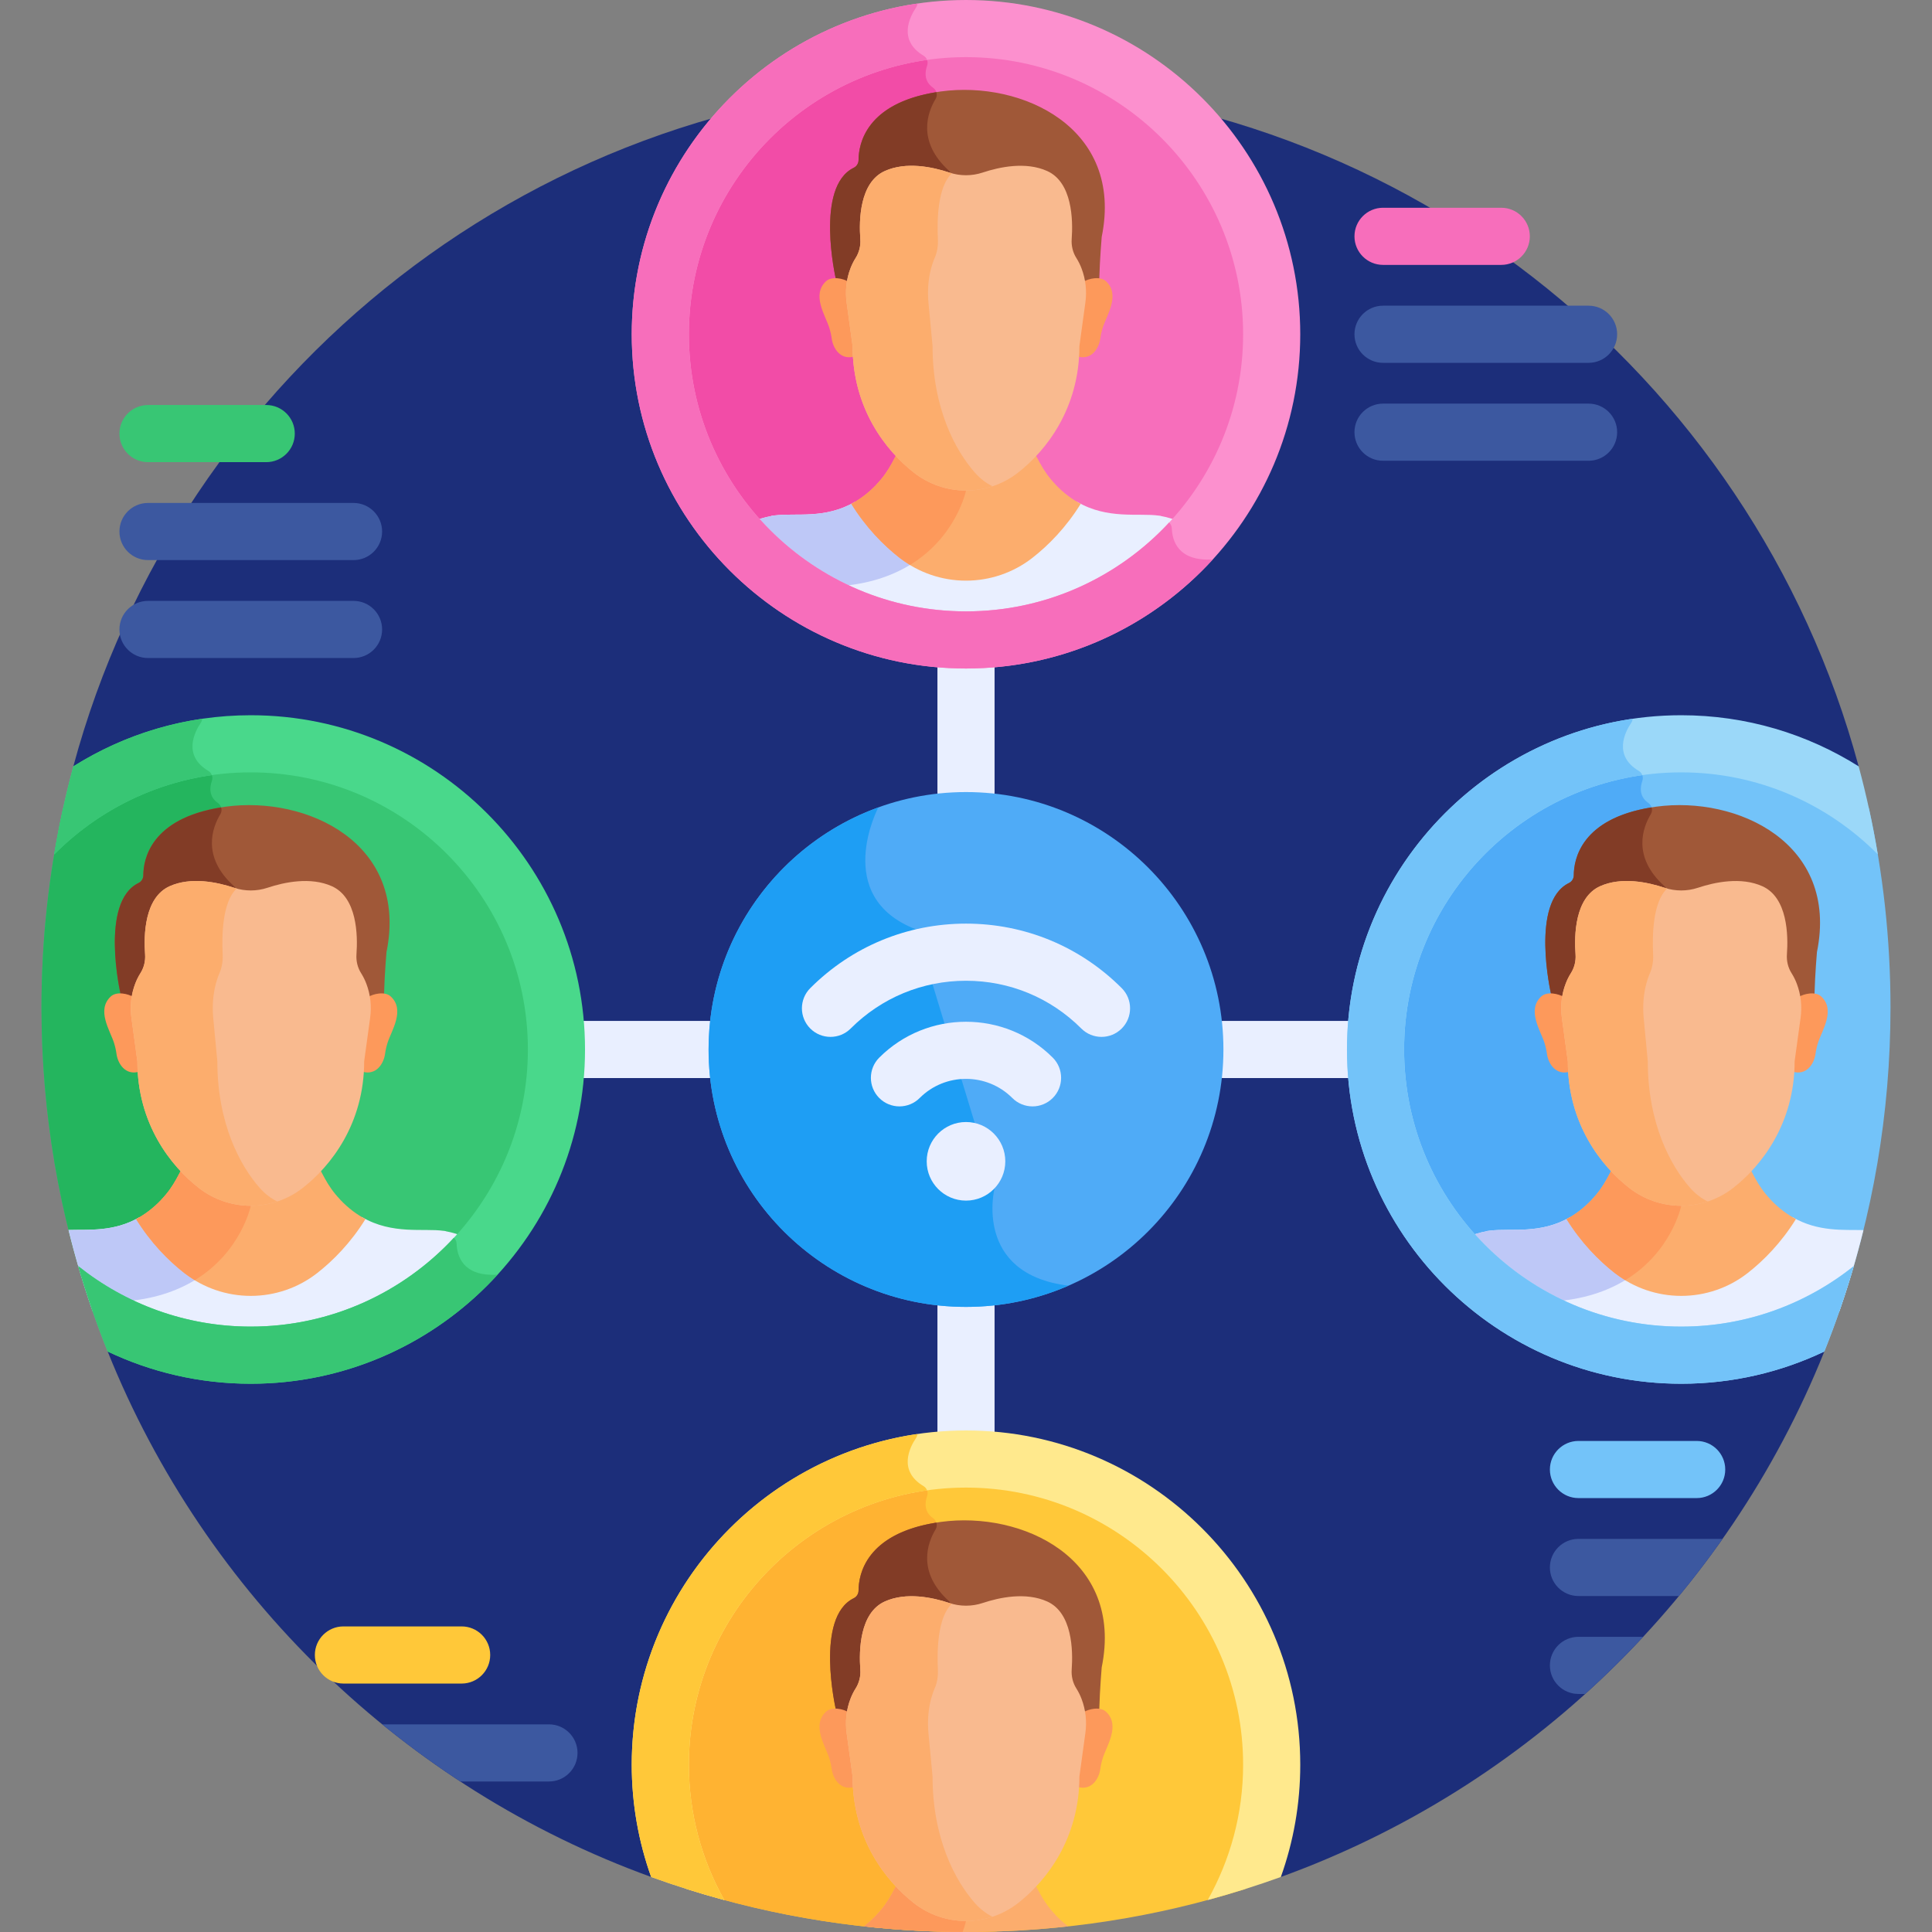
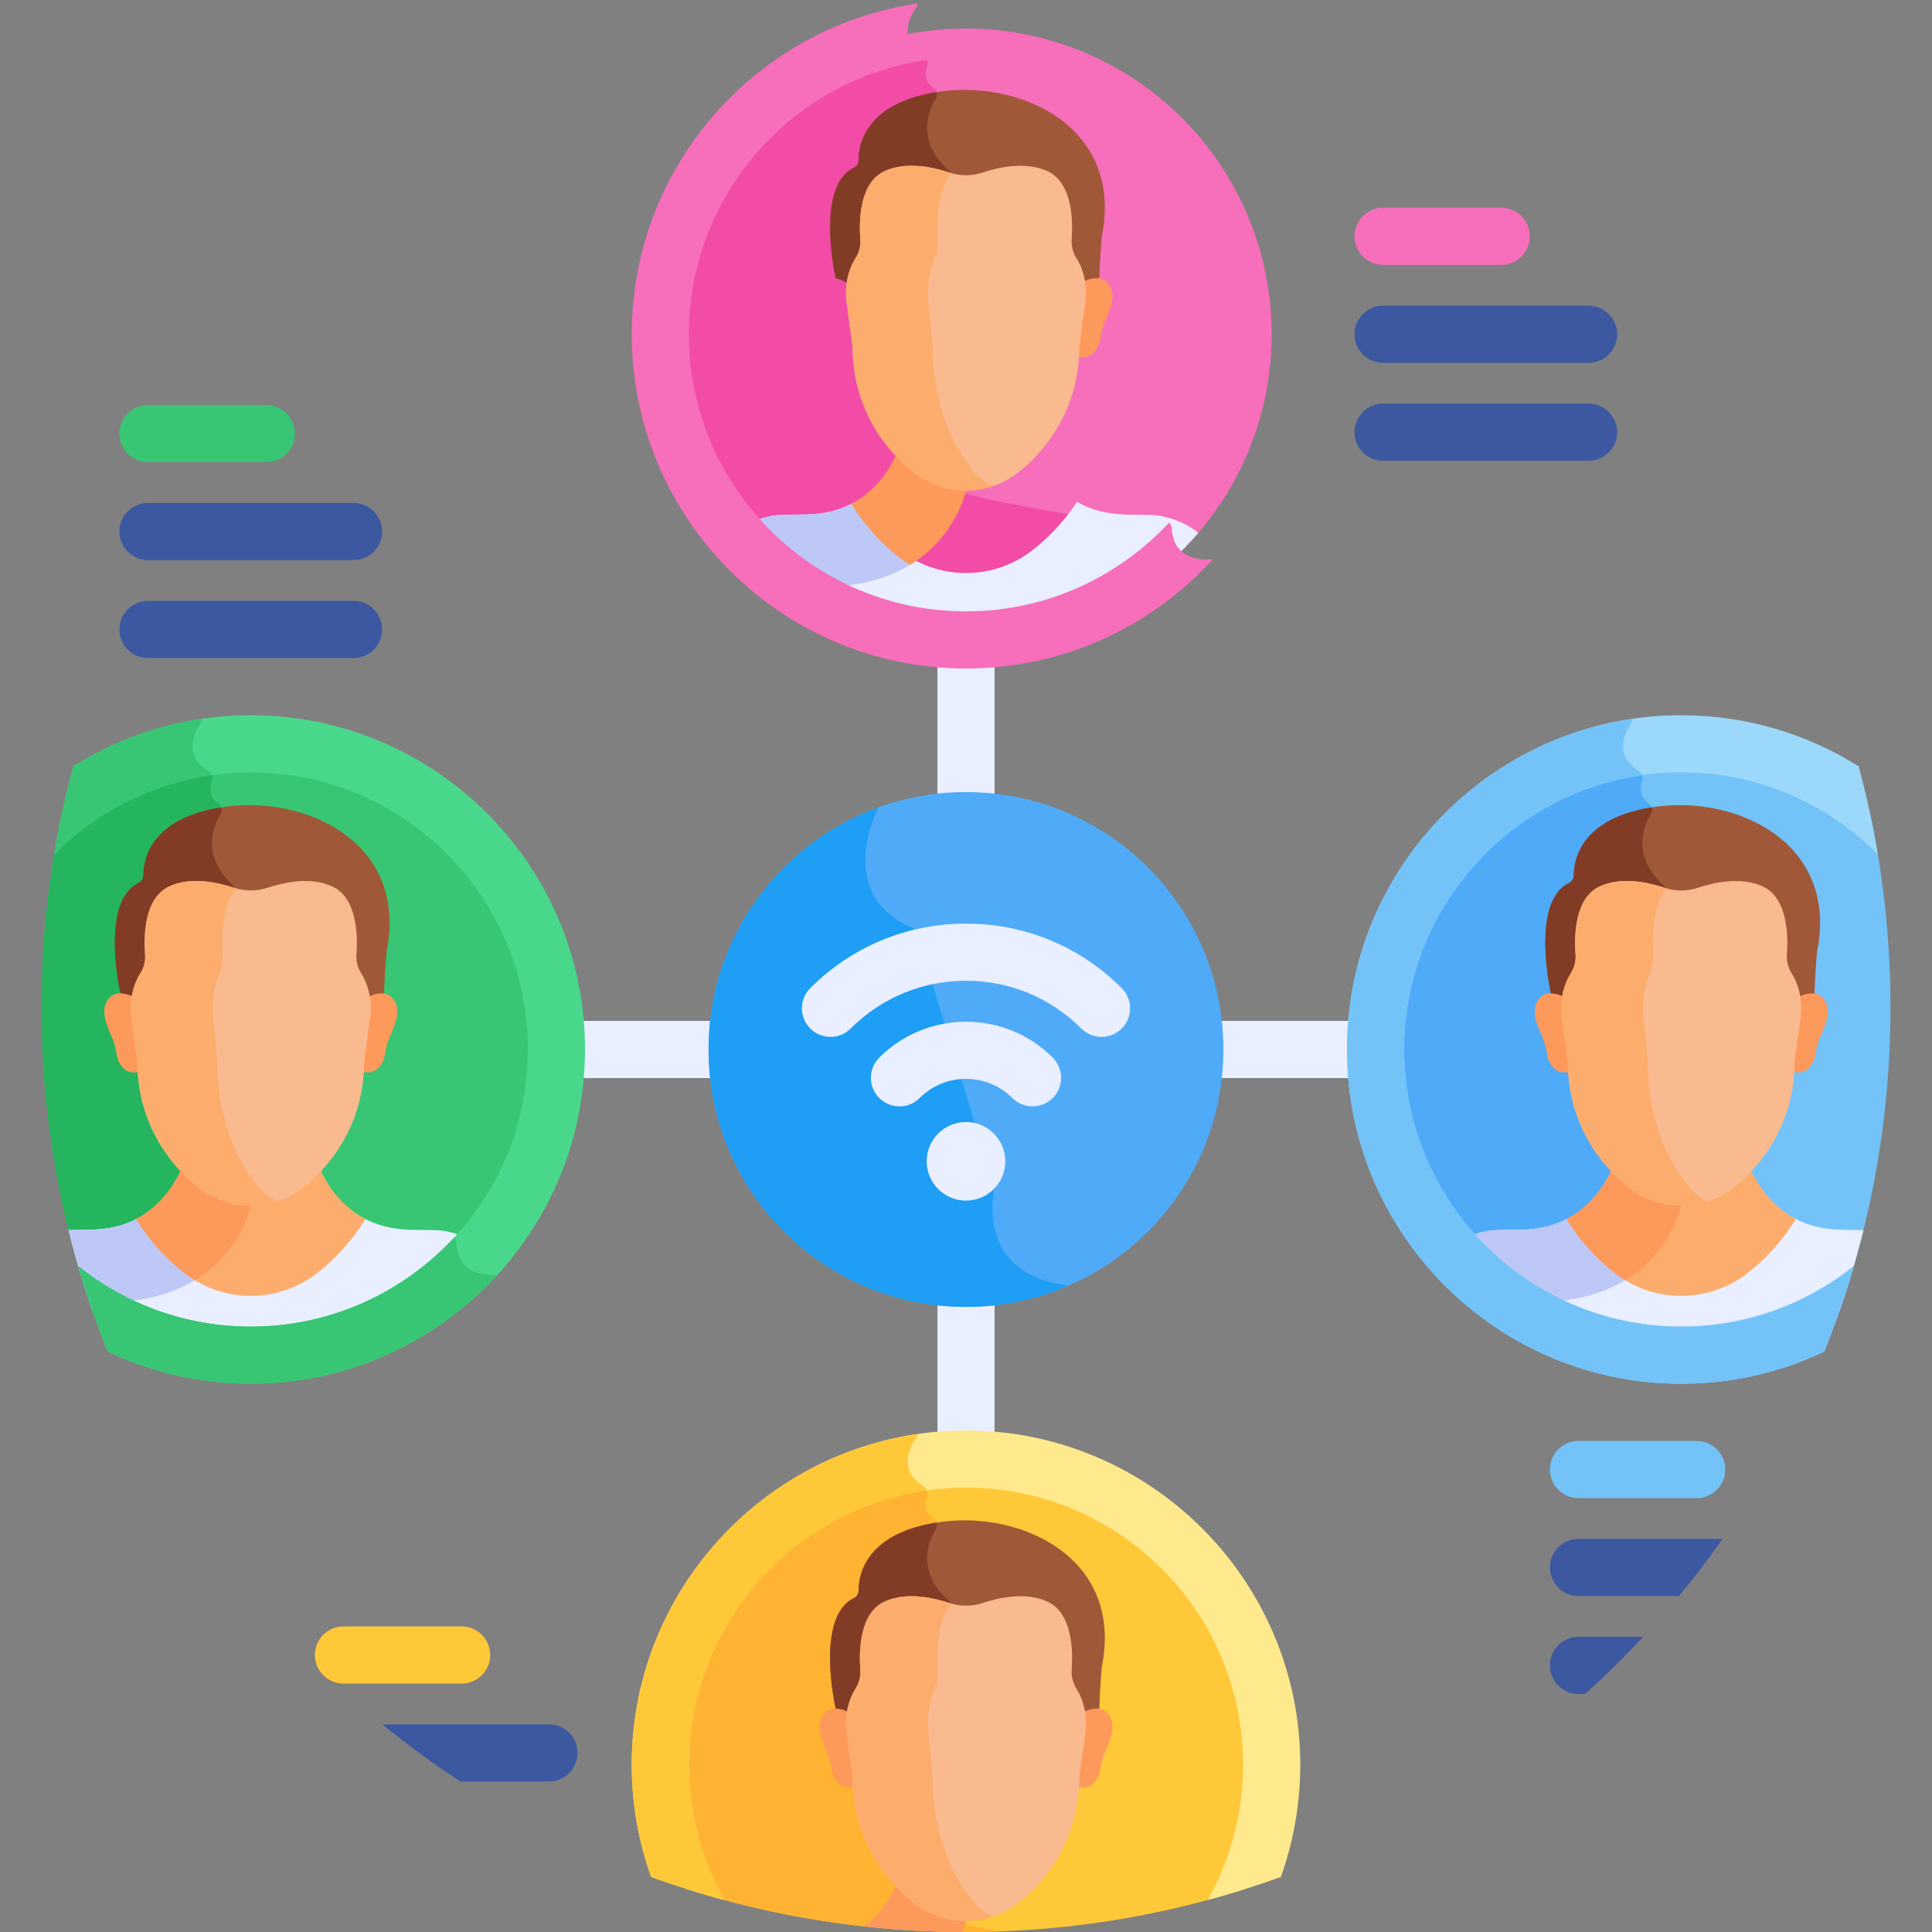
<svg xmlns="http://www.w3.org/2000/svg" id="Layer_1" height="512" viewBox="0 0 512 512" width="512">
  <rect x="0" y="0" width="512" height="512" fill="#808080" stroke="none" />
  <g>
-     <path d="m28.538 358.169c25.89 64.533 78.438 115.492 144.025 139.247h166.874c65.589-23.755 118.137-74.715 144.026-139.249l9.1-155.079c-28.114-104.316-123.364-181.093-236.563-181.093-113.207 0-208.462 76.787-236.569 181.113z" fill="#1c2e7a" />
    <g>
      <path d="m256 217.478c-4.182 0-7.572-3.39-7.572-7.571v-40.314c0-4.182 3.39-7.572 7.572-7.572 4.181 0 7.571 3.39 7.571 7.572v40.314c.001 4.181-3.389 7.571-7.571 7.571z" fill="#e9efff" />
    </g>
    <g>
      <path d="m364.532 285.696h-40.314c-4.181 0-7.572-3.39-7.572-7.571 0-4.182 3.39-7.571 7.572-7.571h40.314c4.182 0 7.572 3.39 7.572 7.571s-3.39 7.571-7.572 7.571z" fill="#e9efff" />
    </g>
    <g>
      <path d="m256 394.229c-4.182 0-7.572-3.39-7.572-7.572v-40.314c0-4.181 3.39-7.571 7.572-7.571 4.181 0 7.571 3.39 7.571 7.571v40.314c.001 4.182-3.389 7.572-7.571 7.572z" fill="#e9efff" />
    </g>
    <g>
      <path d="m187.782 285.696h-40.314c-4.182 0-7.571-3.39-7.571-7.571 0-4.182 3.39-7.571 7.571-7.571h40.314c4.182 0 7.571 3.39 7.571 7.571s-3.39 7.571-7.571 7.571z" fill="#e9efff" />
    </g>
    <circle cx="256" cy="88.582" fill="#f76ebb" r="81.01" />
    <path d="m313.066 146.072c-1.956-1.771-2.461-4.245-2.524-6.07-.044-1.253-1.164-2.194-2.411-2.068-15.491 1.567-46.625-5.682-54.18-7.521-.99-.241-1.68-1.126-1.68-2.145v-81.339c0-.638-.284-1.236-.757-1.664-8.625-7.806-5.684-15.552-3.556-19.07.615-1.016.259-2.296-.715-2.976-2.416-1.687-2.123-4.175-1.547-5.829.344-.987-.027-2.087-.925-2.622-2.822-1.681-3.943-3.721-4.172-5.714-37.372 7.196-65.609 40.057-65.609 79.53 0 44.741 36.27 81.01 81.01 81.01 22.263-.001 42.423-8.986 57.066-23.522z" fill="#f24ca7" />
    <circle cx="256" cy="278.125" fill="#4fabf7" r="68.219" />
    <g>
      <path d="m397.849 70.2h-31.328c-4.182 0-7.572-3.39-7.572-7.571 0-4.182 3.39-7.571 7.572-7.571h31.328c4.182 0 7.572 3.39 7.572 7.571s-3.39 7.571-7.572 7.571z" fill="#f76ebb" />
    </g>
    <g>
      <path d="m420.988 96.154h-54.468c-4.182 0-7.572-3.39-7.572-7.571 0-4.182 3.39-7.572 7.572-7.572h54.468c4.182 0 7.572 3.39 7.572 7.572 0 4.181-3.39 7.571-7.572 7.571z" fill="#3c58a0" />
    </g>
    <g>
      <path d="m420.988 122.107h-54.468c-4.182 0-7.572-3.39-7.572-7.571 0-4.182 3.39-7.571 7.572-7.571h54.468c4.182 0 7.572 3.39 7.572 7.571 0 4.182-3.39 7.571-7.572 7.571z" fill="#3c58a0" />
    </g>
    <g>
      <path d="m449.637 397.009h-31.328c-4.182 0-7.571-3.39-7.571-7.572 0-4.181 3.39-7.571 7.571-7.571h31.328c4.181 0 7.571 3.39 7.571 7.571.001 4.183-3.389 7.572-7.571 7.572z" fill="#73c3f9" />
    </g>
    <path d="m456.498 407.82h-38.19c-4.182 0-7.572 3.39-7.572 7.572s3.39 7.571 7.572 7.571h26.645c4.041-4.89 7.888-9.945 11.545-15.143z" fill="#3c58a0" />
    <path d="m418.309 433.774c-4.182 0-7.572 3.39-7.572 7.571s3.39 7.571 7.572 7.571h1.79c5.339-4.819 10.458-9.876 15.356-15.143h-17.146z" fill="#3c58a0" />
    <g>
      <path d="m70.552 122.476h-31.329c-4.182 0-7.571-3.39-7.571-7.571s3.39-7.571 7.571-7.571h31.328c4.182 0 7.571 3.39 7.571 7.571s-3.389 7.571-7.57 7.571z" fill="#38c674" />
    </g>
    <g>
      <path d="m93.691 148.43h-54.468c-4.182 0-7.571-3.39-7.571-7.572s3.39-7.571 7.571-7.571h54.468c4.182 0 7.572 3.39 7.572 7.571 0 4.182-3.39 7.572-7.572 7.572z" fill="#3c58a0" />
    </g>
    <g>
      <path d="m93.691 174.383h-54.468c-4.182 0-7.571-3.39-7.571-7.571 0-4.182 3.39-7.572 7.571-7.572h54.468c4.182 0 7.572 3.39 7.572 7.572s-3.39 7.571-7.572 7.571z" fill="#3c58a0" />
    </g>
    <g>
      <path d="m122.34 446.16h-31.329c-4.181 0-7.571-3.39-7.571-7.571 0-4.182 3.39-7.572 7.571-7.572h31.328c4.182 0 7.571 3.39 7.571 7.572.001 4.182-3.389 7.571-7.57 7.571z" fill="#ffc839" />
    </g>
    <path d="m145.479 456.971h-44.183c6.619 5.397 13.527 10.451 20.694 15.143h23.489c4.182 0 7.571-3.39 7.571-7.572.001-4.181-3.389-7.571-7.571-7.571z" fill="#3c58a0" />
    <path d="m307.667 136.718c-.168-.028.105.021-.56-.082l-.016.009c-5.322-.768-13.49 1.1-21.646-3.655-3.639 5.479-7.917 9.777-11.906 12.875-5.004 3.886-11.179 5.996-17.538 5.996s-12.534-2.111-17.538-5.996c-3.987-3.096-8.263-7.391-11.9-12.865-7.905 4.632-15.688 2.886-21.198 3.587-.001-.001-.003-.003-.003-.004-.656.088-.735.086-1.028.135l.048.044c-3.708.662-7.081 2.235-9.945 4.446 14.858 17.365 36.917 28.385 61.563 28.385 24.651 0 46.714-11.025 61.572-28.396-2.86-2.214-6.229-3.788-9.933-4.453z" fill="#e9efff" />
    <path d="m238.463 145.865c-3.987-3.096-8.263-7.391-11.9-12.865-7.905 4.632-15.688 2.886-21.198 3.587-.001-.001-.003-.003-.003-.004-.656.088-.735.086-1.028.135l.048.044c-3.708.662-7.081 2.235-9.945 4.446 5.241 6.125 11.381 11.455 18.21 15.796 3.548-.689 7.603-1.34 12.25-1.904 7.677-.933 13.503-3.412 17.92-6.465-1.523-.79-2.986-1.707-4.354-2.77z" fill="#bec8f7" />
-     <path d="m225.608 133.529c3.829 6.191 8.513 10.984 12.854 14.355 5.004 3.886 11.178 5.996 17.538 5.996 6.359 0 12.534-2.111 17.538-5.996 4.344-3.374 9.031-8.17 12.862-14.367-2.246-1.171-4.5-2.815-6.702-5.132l.011-.013c-3.727-3.918-4.669-7.065-7.403-11.837-10.06 5.27-22.269 5.417-32.611 0-2.874 5.016-3.744 7.99-7.403 11.837l.011.013c-2.216 2.332-4.464 3.976-6.695 5.144z" fill="#fcad6d" />
    <path d="m253.589 120.451c-4.763-.325-9.498-1.613-13.894-3.915-2.874 5.016-3.744 7.99-7.403 11.837l.011.013c-2.216 2.331-4.464 3.976-6.694 5.144 3.829 6.191 8.513 10.984 12.854 14.355.863.67 1.771 1.267 2.698 1.829 12.363-7.524 14.84-19.717 14.84-19.717s-1.042-4.059-2.412-9.546z" fill="#fd995b" />
    <g>
      <path d="m249.363 24.234c-19.933 2.716-21.828 14.018-21.837 18.164-.002.87-.484 1.676-1.266 2.056-10.369 5.044-4.778 29.354-4.778 29.354 1.041.069 2.603.963 3.416 1.357.199-1.239.524-2.458.983-3.637.35-.898.787-1.806 1.333-2.663.948-1.488 1.38-3.243 1.251-4.997-.373-5.072-.665-14.593 6.029-17.605 5.671-2.552 12.628-1.074 17.065.401 2.881.958 6.002.958 8.883 0 4.437-1.475 11.393-2.953 17.064-.401 6.675 3.004 6.401 12.477 6.033 17.562-.128 1.768.292 3.541 1.247 5.04.564.885 1.012 1.823 1.367 2.75.441 1.152.756 2.342.95 3.551 1.025-.496 2.961-1.509 4.214-1.332.153-5.316.644-11.046.644-11.046 5.908-28.933-21.136-41.479-42.598-38.554z" fill="#a05838" />
    </g>
    <path d="m251.559 46.663c.233.077.469.138.705.203-.018-.614-.293-1.188-.75-1.602-8.625-7.806-5.684-15.552-3.556-19.07.339-.56.374-1.197.182-1.773-18.778 3.006-20.605 13.917-20.614 17.976-.002.87-.484 1.676-1.266 2.056-10.368 5.044-4.778 29.354-4.778 29.354 1.041.069 2.603.963 3.416 1.357.199-1.239.524-2.458.983-3.637.35-.898.787-1.806 1.333-2.663.948-1.488 1.38-3.243 1.251-4.997-.373-5.072-.665-14.593 6.029-17.605 5.672-2.552 12.629-1.074 17.065.401z" fill="#823c26" />
    <path d="m293.086 74.523c-1.553-1.423-4.645-.702-5.982.17.293 1.824.31 3.69.056 5.533l-1.578 11.492c0 .926-.029 1.835-.083 2.728 3.848 1.161 5.759-2.293 6.081-4.664.138-1.02.365-2.026.679-3.008 1.024-3.196 4.717-8.686.827-12.251z" fill="#fd995b" />
-     <path d="m218.915 74.523c1.553-1.423 4.645-.702 5.982.17-.293 1.824-.31 3.69-.057 5.533l1.578 11.492c0 .926.029 1.835.083 2.728-3.848 1.161-5.759-2.293-6.081-4.664-.139-1.02-.365-2.026-.679-3.008-1.023-3.196-4.716-8.686-.826-12.251z" fill="#fd995b" />
    <path d="m286.626 71.142c-.355-.927-.803-1.865-1.367-2.75-.956-1.499-1.376-3.272-1.248-5.04.368-5.085.171-15.03-6.504-18.034-5.671-2.552-12.627-1.074-17.064.401-2.881.958-6.004.958-8.885 0-4.436-1.475-11.393-2.953-17.064-.401-6.694 3.012-6.874 13.006-6.501 18.077.129 1.754-.303 3.509-1.251 4.997-.546.857-.984 1.765-1.333 2.663-1.134 2.914-1.465 6.074-1.04 9.168l1.578 11.495c0 16.526 8.822 27.758 16.325 33.585 3.917 3.042 8.75 4.694 13.728 4.694s9.812-1.652 13.728-4.694c7.504-5.827 16.325-17.059 16.325-33.585l1.578-11.492c.422-3.064.103-6.193-1.005-9.084z" fill="#f9ba8f" />
    <g>
      <path d="m258.405 125.303c-5.178-5.827-11.266-17.059-11.266-33.585l-1.089-11.495c-.293-3.094-.065-6.254.718-9.168.241-.898.543-1.806.92-2.663.654-1.488.952-3.243.863-4.997-.242-4.773-.144-13.901 3.719-17.471-.238-.065-.477-.127-.713-.205-4.436-1.475-11.393-2.953-17.064-.401-6.694 3.012-6.874 13.006-6.501 18.077.129 1.754-.303 3.509-1.251 4.997-.547.857-.984 1.765-1.333 2.663-1.134 2.914-1.465 6.074-1.04 9.168l1.578 11.495c0 16.526 8.822 27.758 16.325 33.585 3.917 3.042 8.75 4.694 13.728 4.694 2.406 0 4.776-.394 7.028-1.137-1.659-.794-3.226-1.986-4.622-3.557z" fill="#fcad6d" />
    </g>
    <g>
-       <path d="m256 177.164c-48.844 0-88.582-39.738-88.582-88.582s39.738-88.582 88.582-88.582 88.581 39.738 88.581 88.582c.001 48.844-39.737 88.582-88.581 88.582zm0-162.021c-40.495 0-73.439 32.945-73.439 73.439s32.945 73.439 73.439 73.439 73.439-32.945 73.439-73.439-32.944-73.439-73.439-73.439z" fill="#fc90ce" />
-     </g>
+       </g>
    <path d="m321.038 148.277c-8.857.391-10.382-4.993-10.496-8.275-.021-.611-.301-1.145-.725-1.52-13.421 14.465-32.575 23.54-53.817 23.54-40.495 0-73.439-32.945-73.439-73.439 0-36.993 27.499-67.669 63.125-72.7-.165-.454-.476-.853-.916-1.115-6.832-4.07-3.715-10.245-2.01-12.768.218-.322.326-.688.357-1.059-42.76 6.258-75.699 43.173-75.699 87.642 0 48.844 39.738 88.582 88.582 88.582 25.858 0 49.162-11.139 65.371-28.868-.11-.013-.22-.025-.333-.02z" fill="#f76ebb" />
    <path d="m256 386.658c-44.741 0-81.01 36.27-81.01 81.01 0 11.735 2.515 22.876 7.004 32.944 23.35 7.39 48.21 11.388 74.006 11.388s50.655-3.998 74.007-11.388c4.488-10.068 7.004-21.209 7.004-32.944-.001-44.741-36.27-81.01-81.011-81.01z" fill="#ffc839" />
    <path d="m252.271 507.354v-81.339c0-.638-.284-1.236-.757-1.664-8.625-7.806-5.684-15.552-3.556-19.069.615-1.016.259-2.296-.715-2.976-2.416-1.687-2.123-4.175-1.547-5.829.344-.987-.027-2.087-.925-2.622-2.822-1.681-3.944-3.721-4.171-5.714-37.372 7.196-65.609 40.057-65.609 79.53 0 11.735 2.515 22.876 7.004 32.944 23.349 7.387 48.209 11.385 74.005 11.385 2.762 0 5.509-.063 8.249-.153-4.605-.987-8.289-1.859-10.298-2.348-.99-.242-1.68-1.127-1.68-2.145z" fill="#ffb332" />
-     <path d="m228.928 510.504c8.891.977 17.92 1.496 27.072 1.496 9.155 0 18.188-.519 27.082-1.497-1.136-.855-2.267-1.856-3.384-3.031l.011-.013c-3.727-3.918-4.668-7.065-7.403-11.837-10.06 5.27-22.269 5.417-32.611 0-2.874 5.016-3.744 7.99-7.403 11.837l.011.013c-1.119 1.177-2.246 2.178-3.375 3.032z" fill="#fcad6d" />
    <path d="m228.928 510.504c8.601.945 17.332 1.453 26.177 1.485.665-1.777.896-2.906.896-2.906s-1.042-4.058-2.411-9.546c-4.763-.326-9.498-1.613-13.894-3.916-2.874 5.016-3.744 7.99-7.403 11.837l.011.013c-1.12 1.178-2.247 2.179-3.376 3.033z" fill="#fd995b" />
    <g>
      <path d="m249.363 403.32c-19.933 2.716-21.828 14.017-21.837 18.164-.002.87-.484 1.675-1.266 2.056-10.369 5.044-4.778 29.354-4.778 29.354 1.041.07 2.603.963 3.416 1.357.199-1.239.524-2.458.983-3.637.35-.898.787-1.806 1.333-2.663.948-1.488 1.38-3.242 1.251-4.997-.373-5.072-.665-14.593 6.029-17.605 5.671-2.552 12.628-1.074 17.065.401 2.881.958 6.002.958 8.883 0 4.437-1.475 11.393-2.953 17.064-.401 6.675 3.004 6.401 12.477 6.033 17.562-.128 1.768.292 3.541 1.247 5.04.564.885 1.012 1.823 1.367 2.75.441 1.152.756 2.342.95 3.551 1.025-.496 2.961-1.509 4.214-1.332.153-5.316.644-11.046.644-11.046 5.908-28.933-21.136-41.479-42.598-38.554z" fill="#a05838" />
    </g>
    <path d="m251.559 425.749c.233.077.469.138.705.203-.018-.614-.293-1.188-.75-1.602-8.625-7.806-5.684-15.552-3.556-19.069.339-.56.374-1.197.182-1.773-18.778 3.006-20.605 13.917-20.614 17.976-.002.87-.484 1.675-1.266 2.056-10.368 5.044-4.778 29.354-4.778 29.354 1.041.069 2.603.963 3.416 1.357.199-1.239.524-2.458.983-3.637.35-.898.787-1.806 1.333-2.663.948-1.488 1.38-3.242 1.251-4.997-.373-5.072-.665-14.593 6.029-17.605 5.672-2.553 12.629-1.075 17.065.4z" fill="#823c26" />
    <path d="m293.086 453.609c-1.553-1.423-4.645-.702-5.982.17.293 1.824.31 3.69.056 5.533l-1.578 11.492c0 .926-.029 1.835-.083 2.728 3.848 1.161 5.759-2.294 6.081-4.664.138-1.02.365-2.026.679-3.007 1.024-3.197 4.717-8.688.827-12.252z" fill="#fd995b" />
    <path d="m218.915 453.609c1.553-1.423 4.645-.702 5.982.17-.293 1.824-.31 3.69-.057 5.533l1.578 11.492c0 .926.029 1.835.083 2.728-3.848 1.161-5.759-2.294-6.081-4.664-.139-1.02-.365-2.026-.679-3.007-1.023-3.197-4.716-8.688-.826-12.252z" fill="#fd995b" />
    <path d="m286.626 450.228c-.355-.927-.803-1.865-1.367-2.75-.956-1.499-1.376-3.272-1.248-5.04.368-5.085.171-15.03-6.504-18.033-5.671-2.552-12.627-1.074-17.064.401-2.881.958-6.004.958-8.885 0-4.436-1.475-11.393-2.953-17.064-.401-6.694 3.012-6.874 13.006-6.501 18.077.129 1.754-.303 3.509-1.251 4.997-.546.857-.984 1.765-1.333 2.663-1.134 2.914-1.465 6.074-1.04 9.168l1.578 11.495c0 16.526 8.822 27.758 16.325 33.585 3.917 3.042 8.75 4.694 13.728 4.694s9.812-1.652 13.728-4.694c7.504-5.827 16.325-17.059 16.325-33.585l1.578-11.492c.422-3.065.103-6.194-1.005-9.085z" fill="#f9ba8f" />
    <g>
      <path d="m258.405 504.389c-5.178-5.827-11.266-17.059-11.266-33.585l-1.089-11.495c-.293-3.094-.065-6.254.718-9.168.241-.898.543-1.806.92-2.663.654-1.488.952-3.243.863-4.997-.242-4.773-.144-13.901 3.719-17.471-.238-.066-.477-.127-.713-.205-4.436-1.475-11.393-2.953-17.064-.401-6.694 3.012-6.874 13.006-6.501 18.077.129 1.754-.303 3.509-1.251 4.997-.547.857-.984 1.765-1.333 2.663-1.134 2.914-1.465 6.074-1.04 9.168l1.578 11.495c0 16.526 8.822 27.758 16.325 33.585 3.917 3.042 8.75 4.694 13.728 4.694 2.406 0 4.776-.394 7.028-1.137-1.659-.794-3.226-1.986-4.622-3.557z" fill="#fcad6d" />
    </g>
    <path d="m256 379.086c-48.844 0-88.582 39.738-88.582 88.582 0 10.432 1.818 20.445 5.145 29.748 6.341 2.297 12.807 4.33 19.38 6.106-5.964-10.612-9.382-22.838-9.382-35.854 0-40.494 32.945-73.439 73.439-73.439s73.439 32.945 73.439 73.439c0 13.015-3.418 25.241-9.381 35.854 6.572-1.776 13.039-3.809 19.38-6.105 3.327-9.303 5.145-19.316 5.145-29.748-.001-48.845-39.738-88.583-88.583-88.583z" fill="#ffe98d" />
    <path d="m182.561 467.668c0-36.993 27.499-67.669 63.125-72.7-.165-.454-.476-.853-.916-1.115-6.831-4.07-3.715-10.245-2.01-12.768.218-.322.326-.688.357-1.059-42.76 6.258-75.699 43.173-75.699 87.642 0 10.432 1.818 20.445 5.145 29.748 6.341 2.297 12.807 4.33 19.38 6.106-5.964-10.613-9.382-22.839-9.382-35.854z" fill="#ffc839" />
    <path d="m364.532 278.125c0 44.741 36.27 81.01 81.01 81.01 15.346 0 29.694-4.269 41.926-11.681 8.759-25.203 13.534-52.27 13.534-80.456 0-18.127-1.986-35.787-5.721-52.792-13.73-10.7-30.983-17.091-49.738-17.091-44.741 0-81.011 36.269-81.011 81.01z" fill="#73c3f9" />
    <path d="m463.525 324.259c-8.988-1.677-16.744-3.503-20.032-4.303-.99-.241-1.68-1.126-1.68-2.145v-81.339c0-.638-.284-1.236-.757-1.665-8.625-7.806-5.685-15.552-3.556-19.07.615-1.016.259-2.296-.715-2.976-2.416-1.687-2.123-4.174-1.547-5.829.344-.987-.027-2.087-.925-2.622-2.822-1.681-3.944-3.721-4.172-5.714-37.372 7.196-65.609 40.058-65.609 79.53 0 44.741 36.27 81.01 81.01 81.01 6.184 0 12.197-.716 17.983-2.029z" fill="#4fabf7" />
    <path d="m474.988 322.533c-3.639 5.479-7.917 9.777-11.906 12.875-5.004 3.886-11.179 5.996-17.538 5.996s-12.534-2.111-17.538-5.996c-3.987-3.096-8.263-7.391-11.9-12.865-7.905 4.632-15.688 2.886-21.198 3.587-.001-.001-.003-.003-.003-.004-.656.089-.735.086-1.028.135l.048.044c-3.708.662-7.081 2.235-9.945 4.446 14.858 17.365 36.917 28.385 61.563 28.385 15.354 0 29.702-4.279 41.933-11.702 2.436-7.01 4.56-14.164 6.361-21.447-5.172-.133-12.011.532-18.849-3.454z" fill="#e9efff" />
    <path d="m428.005 335.408c-3.987-3.096-8.263-7.391-11.9-12.865-7.905 4.632-15.688 2.886-21.198 3.587-.001-.001-.003-.003-.003-.004-.656.089-.735.086-1.028.135l.048.044c-3.708.662-7.081 2.235-9.945 4.446 5.241 6.125 11.38 11.455 18.21 15.796 3.548-.689 7.603-1.34 12.25-1.904 7.677-.933 13.503-3.412 17.92-6.465-1.523-.79-2.985-1.707-4.354-2.77z" fill="#bec8f7" />
    <path d="m415.151 323.072c3.829 6.191 8.513 10.984 12.854 14.355 5.004 3.886 11.178 5.996 17.538 5.996 6.359 0 12.534-2.11 17.538-5.996 4.344-3.374 9.031-8.171 12.861-14.367-2.246-1.171-4.5-2.815-6.702-5.132l.011-.013c-3.727-3.918-4.669-7.065-7.403-11.837-10.06 5.27-22.269 5.417-32.611 0-2.874 5.016-3.744 7.99-7.403 11.837l.011.013c-2.215 2.332-4.463 3.976-6.694 5.144z" fill="#fcad6d" />
    <path d="m443.132 309.994c-4.763-.326-9.498-1.613-13.894-3.915-2.874 5.016-3.744 7.99-7.403 11.837l.011.013c-2.216 2.331-4.464 3.976-6.695 5.144 3.829 6.191 8.513 10.984 12.854 14.355.863.67 1.771 1.267 2.698 1.83 12.363-7.524 14.84-19.717 14.84-19.717s-1.042-4.06-2.411-9.547z" fill="#fd995b" />
    <g>
      <path d="m438.905 213.777c-19.933 2.716-21.828 14.018-21.837 18.164-.002.87-.484 1.676-1.266 2.056-10.369 5.044-4.778 29.354-4.778 29.354 1.041.07 2.603.963 3.416 1.357.199-1.239.524-2.458.983-3.637.35-.898.787-1.806 1.333-2.663.948-1.488 1.38-3.242 1.251-4.997-.373-5.072-.665-14.593 6.029-17.605 5.671-2.552 12.628-1.074 17.065.401 2.881.958 6.002.958 8.883 0 4.436-1.475 11.393-2.953 17.064-.401 6.675 3.003 6.401 12.477 6.033 17.562-.128 1.768.292 3.541 1.248 5.04.564.885 1.012 1.823 1.367 2.75.442 1.152.756 2.342.95 3.551 1.025-.496 2.961-1.509 4.214-1.332.153-5.316.644-11.046.644-11.046 5.907-28.933-21.136-41.479-42.599-38.554z" fill="#a05838" />
    </g>
    <path d="m441.102 236.206c.233.077.469.138.705.203-.018-.614-.293-1.188-.75-1.602-8.625-7.806-5.684-15.552-3.556-19.07.339-.56.374-1.197.183-1.773-18.778 3.006-20.605 13.917-20.614 17.976-.002.87-.484 1.676-1.266 2.056-10.369 5.044-4.778 29.354-4.778 29.354 1.041.07 2.603.963 3.416 1.357.199-1.239.524-2.458.983-3.637.35-.898.787-1.806 1.333-2.663.948-1.488 1.38-3.242 1.251-4.997-.373-5.072-.665-14.593 6.029-17.605 5.67-2.552 12.627-1.074 17.064.401z" fill="#823c26" />
    <path d="m482.629 264.066c-1.552-1.423-4.645-.702-5.982.17.293 1.824.31 3.69.057 5.533l-1.578 11.492c0 .926-.029 1.835-.083 2.728 3.848 1.161 5.759-2.294 6.081-4.664.139-1.02.365-2.026.68-3.008 1.022-3.196 4.714-8.687.825-12.251z" fill="#fd995b" />
    <path d="m408.458 264.066c1.552-1.423 4.645-.702 5.982.17-.293 1.824-.31 3.69-.056 5.533l1.578 11.492c0 .926.029 1.835.083 2.728-3.848 1.161-5.759-2.294-6.081-4.664-.139-1.02-.365-2.026-.679-3.008-1.025-3.196-4.717-8.687-.827-12.251z" fill="#fd995b" />
    <path d="m476.169 260.685c-.355-.927-.803-1.865-1.367-2.75-.956-1.499-1.376-3.272-1.248-5.04.368-5.085.171-15.03-6.504-18.033-5.671-2.552-12.628-1.074-17.064.401-2.881.958-6.004.958-8.885 0-4.436-1.475-11.393-2.952-17.064-.401-6.694 3.012-6.874 13.005-6.501 18.077.129 1.754-.303 3.509-1.251 4.997-.546.857-.984 1.765-1.333 2.663-1.134 2.914-1.465 6.074-1.04 9.168l1.578 11.495c0 16.526 8.822 27.758 16.325 33.585 3.917 3.042 8.75 4.694 13.728 4.694s9.812-1.652 13.728-4.694c7.504-5.827 16.325-17.059 16.325-33.585l1.578-11.492c.421-3.065.102-6.194-1.005-9.085z" fill="#f9ba8f" />
    <g>
      <path d="m447.948 314.846c-5.178-5.827-11.266-17.059-11.266-33.585l-1.089-11.495c-.293-3.094-.065-6.254.718-9.168.241-.898.543-1.806.92-2.663.654-1.488.952-3.242.863-4.997-.242-4.773-.143-13.901 3.719-17.471-.238-.066-.477-.127-.713-.206-4.436-1.475-11.393-2.952-17.064-.401-6.694 3.012-6.874 13.005-6.501 18.077.129 1.754-.303 3.509-1.251 4.997-.546.857-.984 1.765-1.333 2.663-1.134 2.914-1.465 6.074-1.04 9.168l1.578 11.495c0 16.526 8.822 27.758 16.325 33.585 3.917 3.042 8.75 4.694 13.728 4.694 2.406 0 4.776-.394 7.028-1.137-1.659-.793-3.226-1.985-4.622-3.556z" fill="#fcad6d" />
    </g>
    <path d="m445.543 351.564c-40.494 0-73.439-32.945-73.439-73.439s32.945-73.439 73.439-73.439c20.346 0 38.782 8.321 52.095 21.734-1.319-7.913-3.016-15.696-5.074-23.333-13.636-8.575-29.758-13.544-47.021-13.544-48.844 0-88.582 39.738-88.582 88.582s39.738 88.582 88.582 88.582c13.561 0 26.418-3.067 37.92-8.538 2.96-7.378 5.57-14.933 7.813-22.645-12.558 10.026-28.452 16.04-45.733 16.04z" fill="#9bd8f9" />
    <path d="m445.543 351.564c-40.494 0-73.439-32.945-73.439-73.439 0-36.993 27.499-67.669 63.125-72.7-.165-.454-.476-.853-.916-1.115-6.832-4.07-3.715-10.245-2.011-12.768.218-.322.326-.688.358-1.059-42.76 6.258-75.699 43.173-75.699 87.642 0 48.844 39.738 88.582 88.582 88.582 13.562 0 26.419-3.068 37.921-8.54.738-1.84 1.455-3.691 2.149-5.553.002-.005.004-.01.006-.015.695-1.864 1.368-3.739 2.019-5.624v-.001c1.301-3.769 2.512-7.579 3.632-11.429.001-.005.003-.009.004-.014-12.555 10.027-28.452 16.033-45.731 16.033z" fill="#73c3f9" />
    <path d="m66.457 197.115c-18.755 0-36.008 6.391-49.738 17.09-3.735 17.005-5.721 34.666-5.721 52.793 0 28.186 4.775 55.254 13.534 80.457 12.231 7.412 26.579 11.681 41.925 11.681 44.741 0 81.011-36.27 81.011-81.01 0-44.742-36.27-81.011-81.011-81.011z" fill="#38c674" />
    <path d="m120.999 329.545c-.044-1.253-1.164-2.194-2.411-2.067-15.491 1.567-46.625-5.682-54.18-7.522-.99-.241-1.68-1.126-1.68-2.145v-81.339c0-.638-.284-1.236-.757-1.665-8.625-7.806-5.684-15.552-3.556-19.07.615-1.016.259-2.296-.715-2.976-2.416-1.687-2.123-4.174-1.547-5.829.344-.987-.027-2.087-.925-2.622-2.822-1.681-3.944-3.721-4.171-5.714-12.766 2.458-24.463 7.914-34.335 15.602-3.736 17.008-5.723 34.671-5.723 52.801 0 28.186 4.775 55.254 13.534 80.457 12.231 7.412 26.579 11.681 41.925 11.681 22.263 0 42.423-8.985 57.066-23.521-1.956-1.772-2.461-4.246-2.525-6.071z" fill="#24b55e" />
    <path d="m118.124 326.261c-.168-.028.105.021-.56-.082l-.016.009c-5.322-.768-13.49 1.1-21.646-3.655-3.639 5.479-7.917 9.777-11.906 12.875-5.004 3.886-11.179 5.996-17.538 5.996-6.36 0-12.534-2.111-17.538-5.996-3.987-3.096-8.263-7.391-11.9-12.865-6.846 4.011-13.596 3.241-18.862 3.418 1.802 7.292 3.928 14.455 6.367 21.473 12.23 7.423 26.579 11.702 41.932 11.702 24.651 0 46.714-11.025 61.572-28.396-2.86-2.214-6.229-3.789-9.933-4.453z" fill="#e9efff" />
    <path d="m37.02 322.543c-6.846 4.011-13.596 3.241-18.862 3.418 1.709 6.918 3.704 13.723 5.987 20.395 3.301-.617 7.001-1.201 11.21-1.712 7.677-.933 13.503-3.412 17.92-6.465-1.524-.79-2.986-1.707-4.355-2.77-3.987-3.097-8.263-7.391-11.9-12.866z" fill="#bec8f7" />
    <path d="m36.066 323.072c3.829 6.191 8.513 10.984 12.854 14.355 5.004 3.886 11.179 5.996 17.538 5.996s12.534-2.11 17.538-5.996c4.344-3.374 9.031-8.171 12.862-14.367-2.246-1.171-4.5-2.815-6.702-5.132l.011-.013c-3.727-3.918-4.669-7.065-7.403-11.837-10.06 5.27-22.269 5.417-32.611 0-2.874 5.016-3.744 7.99-7.403 11.837l.011.013c-2.217 2.332-4.464 3.976-6.695 5.144z" fill="#fcad6d" />
    <path d="m64.047 309.994c-4.763-.326-9.498-1.613-13.894-3.915-2.874 5.016-3.744 7.99-7.403 11.837l.011.013c-2.216 2.331-4.464 3.976-6.694 5.144 3.829 6.191 8.513 10.984 12.854 14.355.863.67 1.771 1.267 2.698 1.83 12.363-7.524 14.84-19.717 14.84-19.717s-1.043-4.06-2.412-9.547z" fill="#fd995b" />
    <g>
      <path d="m59.82 213.777c-19.934 2.716-21.828 14.018-21.837 18.164-.002.87-.484 1.676-1.266 2.056-10.369 5.044-4.778 29.354-4.778 29.354 1.041.07 2.603.963 3.416 1.357.199-1.239.524-2.458.983-3.637.35-.898.787-1.806 1.333-2.663.948-1.488 1.38-3.242 1.251-4.997-.373-5.072-.665-14.593 6.029-17.605 5.671-2.552 12.628-1.074 17.064.401 2.881.958 6.002.958 8.883 0 4.437-1.475 11.393-2.953 17.064-.401 6.675 3.003 6.401 12.477 6.033 17.562-.128 1.768.292 3.541 1.248 5.04.564.885 1.012 1.823 1.367 2.75.441 1.152.756 2.342.95 3.551 1.025-.496 2.961-1.509 4.214-1.332.153-5.316.644-11.046.644-11.046 5.908-28.933-21.135-41.479-42.598-38.554z" fill="#a05838" />
    </g>
    <path d="m62.016 236.206c.233.077.469.138.705.203-.018-.614-.293-1.188-.75-1.602-8.625-7.806-5.684-15.552-3.556-19.07.339-.56.374-1.197.182-1.773-18.778 3.006-20.605 13.917-20.614 17.976-.002.87-.484 1.676-1.266 2.056-10.368 5.044-4.778 29.354-4.778 29.354 1.041.07 2.603.963 3.416 1.357.199-1.239.524-2.458.983-3.637.35-.898.787-1.806 1.333-2.663.948-1.488 1.38-3.242 1.251-4.997-.373-5.072-.665-14.593 6.029-17.605 5.672-2.552 12.629-1.074 17.065.401z" fill="#823c26" />
    <path d="m103.543 264.066c-1.552-1.423-4.645-.702-5.982.17.293 1.824.31 3.69.057 5.533l-1.578 11.492c0 .926-.029 1.835-.083 2.728 3.848 1.161 5.759-2.294 6.081-4.664.139-1.02.365-2.026.68-3.008 1.023-3.196 4.715-8.687.825-12.251z" fill="#fd995b" />
    <path d="m29.372 264.066c1.553-1.423 4.645-.702 5.982.17-.293 1.824-.31 3.69-.057 5.533l1.578 11.492c0 .926.029 1.835.083 2.728-3.848 1.161-5.759-2.294-6.081-4.664-.139-1.02-.365-2.026-.679-3.008-1.023-3.196-4.715-8.687-.826-12.251z" fill="#fd995b" />
    <path d="m97.083 260.685c-.355-.927-.803-1.865-1.367-2.75-.956-1.499-1.376-3.272-1.248-5.04.368-5.085.171-15.03-6.504-18.033-5.671-2.552-12.628-1.074-17.064.401-2.881.958-6.004.958-8.885 0-4.436-1.475-11.393-2.952-17.064-.401-6.694 3.012-6.874 13.005-6.501 18.077.129 1.754-.303 3.509-1.251 4.997-.546.857-.984 1.765-1.333 2.663-1.134 2.914-1.465 6.074-1.04 9.168l1.578 11.495c0 16.526 8.821 27.758 16.325 33.585 3.917 3.042 8.75 4.694 13.728 4.694s9.812-1.652 13.728-4.694c7.504-5.827 16.325-17.059 16.325-33.585l1.578-11.492c.422-3.065.103-6.194-1.005-9.085z" fill="#f9ba8f" />
    <g>
      <path d="m68.863 314.846c-5.178-5.827-11.266-17.059-11.266-33.585l-1.089-11.495c-.293-3.094-.065-6.254.718-9.168.241-.898.543-1.806.92-2.663.654-1.488.952-3.242.863-4.997-.242-4.773-.144-13.901 3.719-17.471-.238-.066-.477-.127-.713-.206-4.436-1.475-11.393-2.952-17.064-.401-6.694 3.012-6.874 13.005-6.501 18.077.129 1.754-.303 3.509-1.251 4.997-.546.857-.984 1.765-1.333 2.663-1.134 2.914-1.465 6.074-1.04 9.168l1.578 11.495c0 16.526 8.821 27.758 16.325 33.585 3.917 3.042 8.75 4.694 13.728 4.694 2.406 0 4.776-.394 7.028-1.137-1.659-.793-3.226-1.985-4.622-3.556z" fill="#fcad6d" />
    </g>
    <path d="m66.457 189.543c-17.263 0-33.385 4.969-47.021 13.544-2.058 7.637-3.755 15.42-5.075 23.333 13.313-13.413 31.749-21.734 52.095-21.734 40.494 0 73.439 32.945 73.439 73.439s-32.944 73.439-73.439 73.439c-17.281 0-33.175-6.014-45.733-16.041 2.243 7.712 4.853 15.267 7.813 22.645 11.502 5.471 24.359 8.538 37.92 8.538 48.844 0 88.582-39.738 88.582-88.582.001-48.843-39.736-88.581-88.581-88.581z" fill="#49d88b" />
    <g fill="#38c674">
      <path d="m120.999 329.545c-.021-.611-.301-1.145-.725-1.52-13.421 14.465-32.575 23.54-53.817 23.54-17.281 0-33.175-6.014-45.733-16.041 2.243 7.712 4.853 15.267 7.813 22.645 11.502 5.471 24.359 8.538 37.92 8.538 25.858 0 49.163-11.139 65.371-28.869-.11-.012-.22-.024-.333-.019-8.857.392-10.381-4.992-10.496-8.274z" />
      <path d="m56.144 205.424c-.165-.454-.476-.853-.916-1.115-6.832-4.07-3.715-10.245-2.01-12.768.218-.322.326-.688.357-1.059-12.398 1.814-23.96 6.22-34.144 12.626-2.058 7.64-3.756 15.428-5.074 23.344 11.025-11.109 25.556-18.735 41.787-21.028z" />
    </g>
    <path d="m283.156 340.711c-25.361-3.106-19.585-25.815-19.585-25.815l-20.86-68.614c-22.372-8.667-9.984-32.229-9.94-32.313-26.239 9.502-44.991 34.637-44.991 64.156 0 37.676 30.542 68.219 68.219 68.219 9.655 0 18.834-2.017 27.157-5.633z" fill="#1e9ef4" />
    <g>
      <path d="m286.559 272.568c-8.163-8.162-19.015-12.658-30.559-12.658s-22.396 4.496-30.559 12.658c-2.957 2.957-7.751 2.957-10.708 0s-2.957-7.751 0-10.707c11.023-11.023 25.678-17.093 41.266-17.093s30.244 6.07 41.266 17.093c2.957 2.957 2.957 7.751 0 10.707-2.956 2.958-7.749 2.957-10.706 0z" fill="#e9efff" />
    </g>
    <g>
      <path d="m268.28 290.988c-6.772-6.771-17.79-6.772-24.56 0-2.957 2.957-7.751 2.958-10.708 0-2.957-2.957-2.957-7.751 0-10.707 12.676-12.675 33.301-12.675 45.975 0 2.957 2.957 2.957 7.751 0 10.707-2.957 2.957-7.75 2.957-10.707 0z" fill="#e9efff" />
    </g>
    <g>
      <circle cx="256" cy="307.761" fill="#e9efff" r="10.414" />
    </g>
  </g>
</svg>